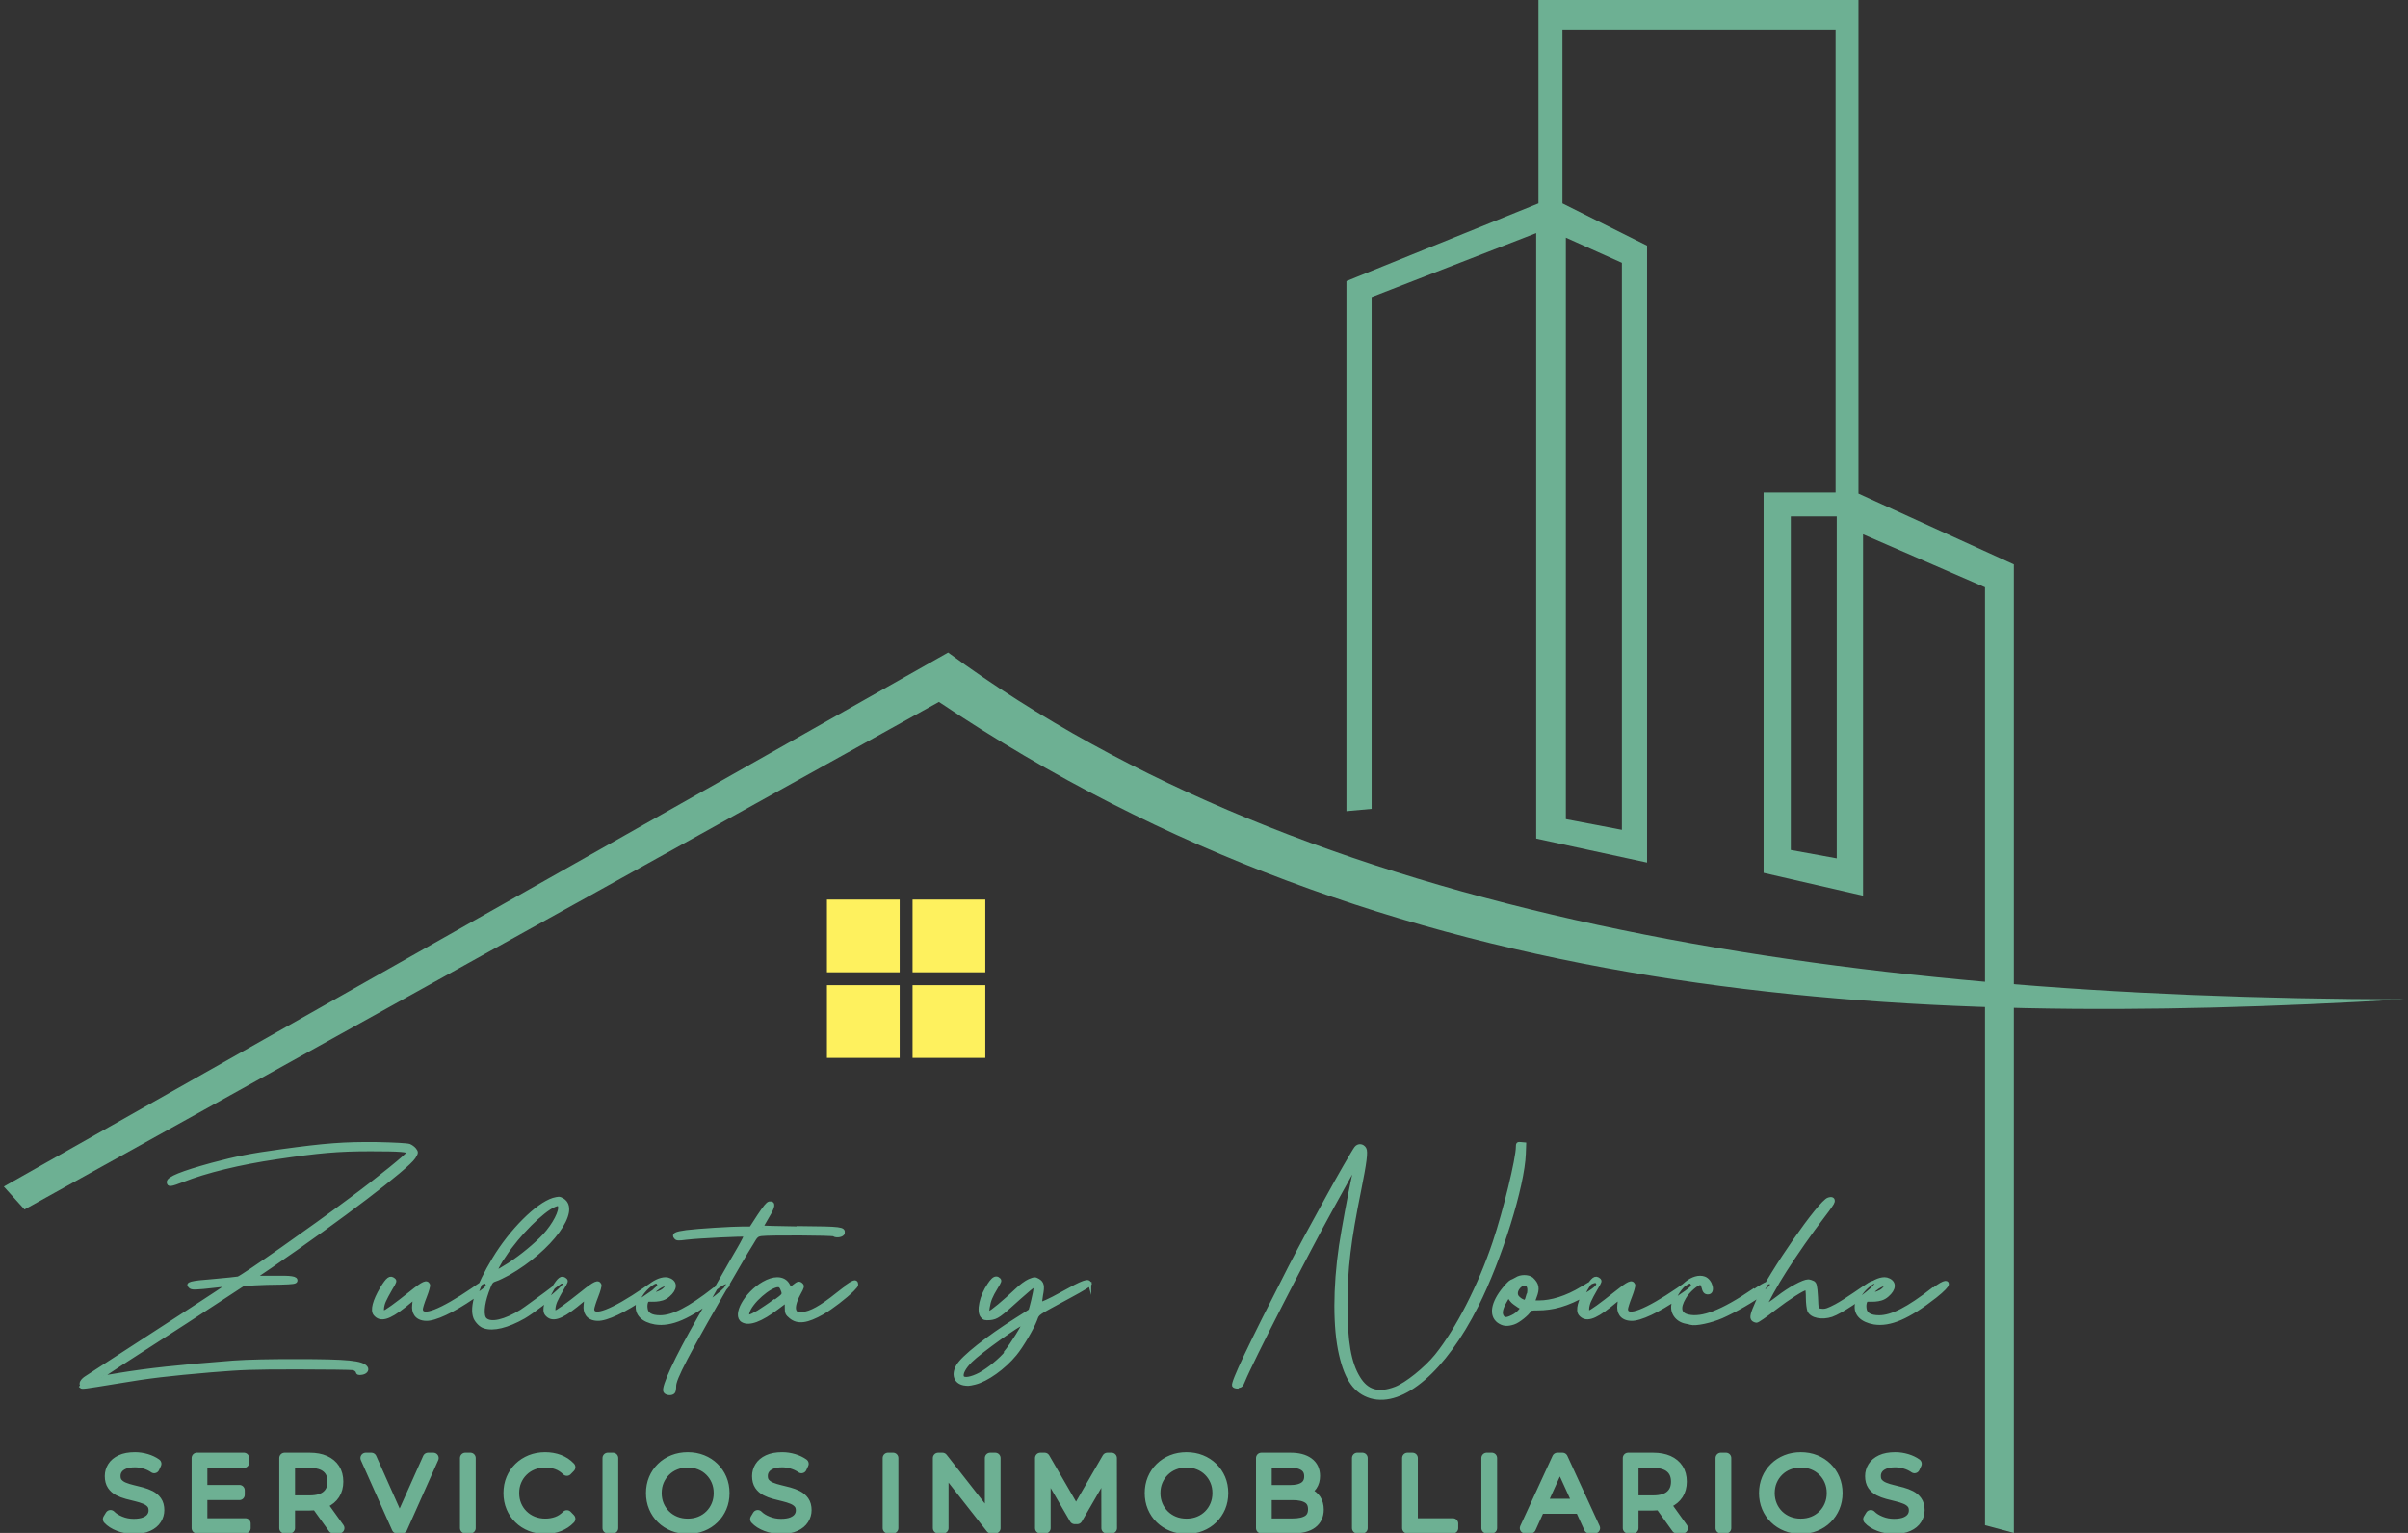
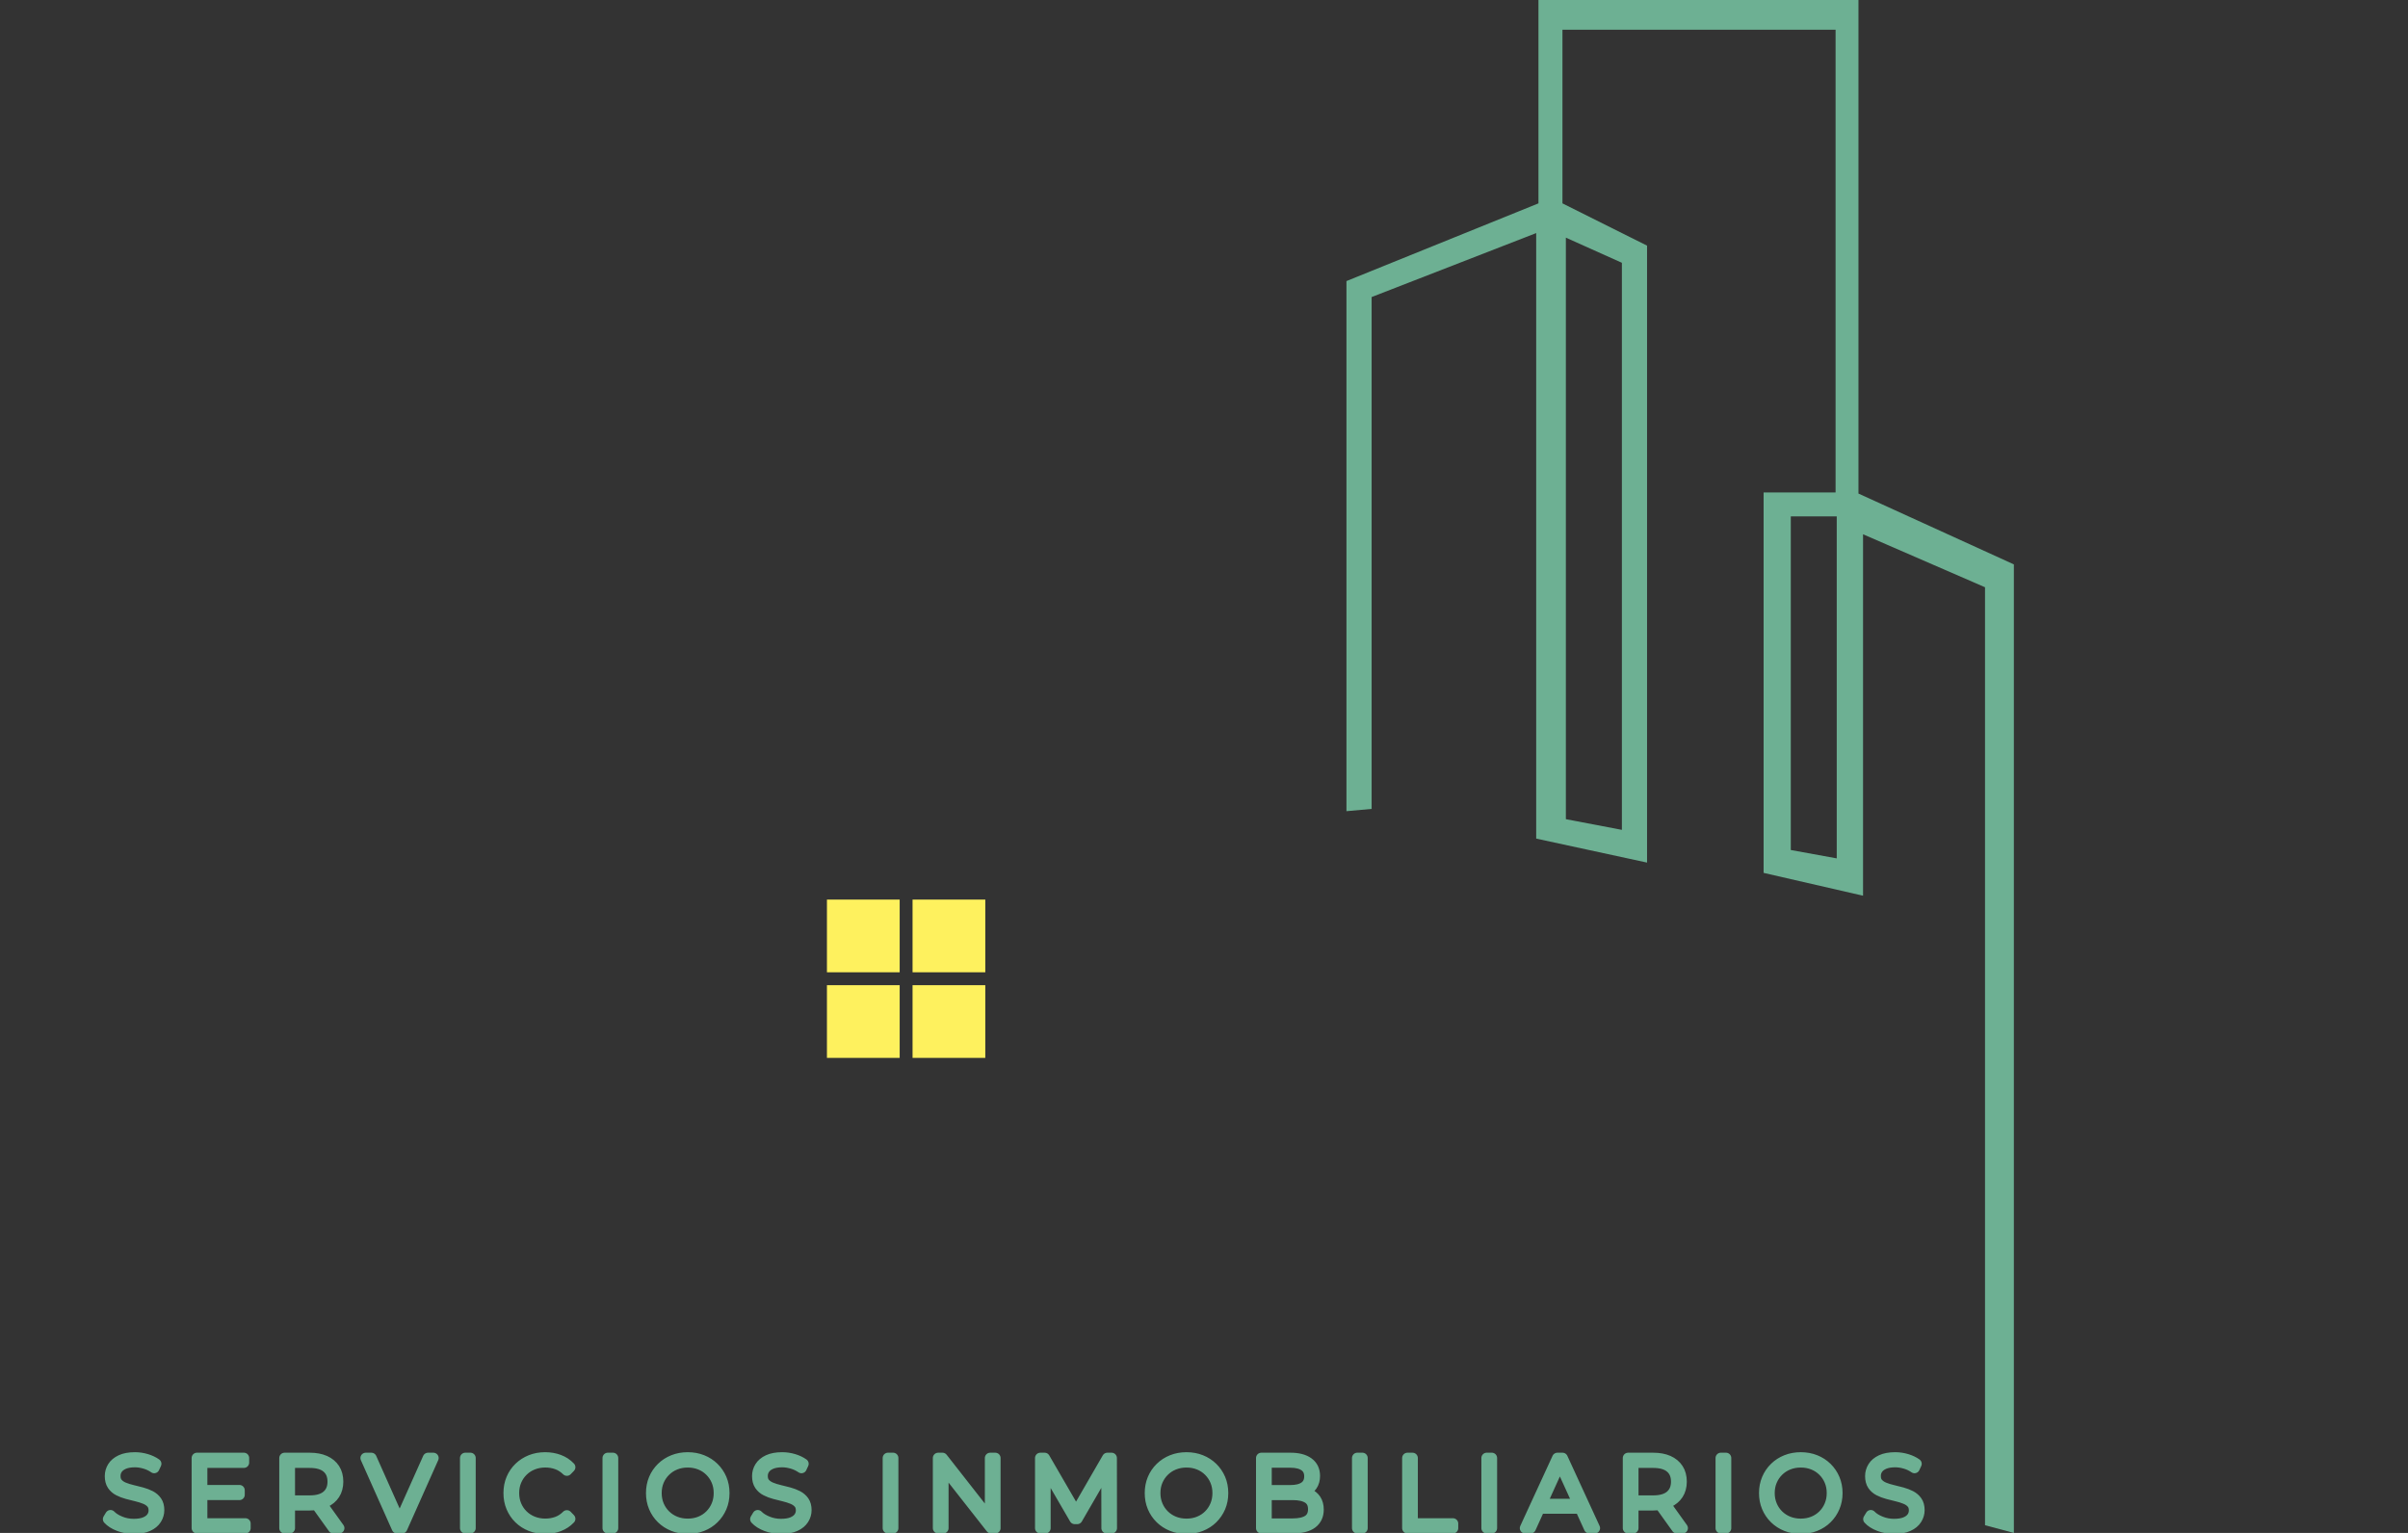
<svg xmlns="http://www.w3.org/2000/svg" version="1.1" id="Capa_1" x="0px" y="0px" width="170px" height="108.253px" viewBox="0 0 170 108.253" enable-background="new 0 0 170 108.253" xml:space="preserve">
  <rect x="0" y="0" width="170" height="108.253" fill="#333333" stroke="none" />
  <g>
    <path fill-rule="evenodd" clip-rule="evenodd" fill="#6DB093" d="M110.547,16.782v41.066l3.955,0.754V18.557L110.547,16.782    M126.426,36.468h3.244v24.148l-3.244-0.591V36.468z M95.057,57.283V19.848l13.555-5.487V0h22.592v34.854l10.971,5.002v68.397   l-2.037-0.547V41.47l-8.611-3.741v25.524l-7.02-1.613V34.773h5.082V2.098h-19.283v12.263l5.973,2.985v43.567l-7.826-1.694v-42.76   l-11.619,4.518v36.145L95.057,57.283z" />
-     <path fill-rule="evenodd" clip-rule="evenodd" fill="#6DB093" d="M133.715,107.948c-0.367,0-0.715-0.063-1.043-0.188   s-0.582-0.286-0.76-0.484l0.162-0.269c0.17,0.175,0.4,0.321,0.697,0.441c0.295,0.12,0.607,0.182,0.936,0.182   c0.332,0,0.602-0.044,0.813-0.131c0.209-0.089,0.363-0.204,0.467-0.352c0.1-0.146,0.15-0.308,0.15-0.488   c0-0.212-0.057-0.382-0.17-0.509c-0.111-0.127-0.262-0.229-0.445-0.304c-0.184-0.076-0.385-0.139-0.602-0.191   c-0.217-0.052-0.436-0.107-0.658-0.166c-0.221-0.059-0.424-0.136-0.607-0.23c-0.184-0.094-0.332-0.223-0.443-0.385   c-0.109-0.163-0.166-0.374-0.166-0.635c0-0.234,0.063-0.452,0.186-0.649c0.123-0.198,0.313-0.359,0.572-0.481   c0.26-0.123,0.592-0.184,0.998-0.184c0.273,0,0.543,0.04,0.811,0.12c0.266,0.08,0.494,0.188,0.682,0.324l-0.135,0.291   c-0.207-0.142-0.43-0.247-0.668-0.314c-0.238-0.069-0.469-0.104-0.689-0.104c-0.316,0-0.578,0.045-0.787,0.135   c-0.207,0.09-0.359,0.209-0.459,0.357s-0.148,0.314-0.148,0.498c0,0.213,0.055,0.383,0.166,0.51s0.258,0.229,0.441,0.305   c0.186,0.076,0.389,0.139,0.609,0.19c0.221,0.053,0.441,0.108,0.658,0.166c0.217,0.06,0.418,0.137,0.602,0.23   c0.184,0.095,0.332,0.222,0.445,0.382c0.113,0.161,0.17,0.368,0.17,0.623c0,0.23-0.063,0.447-0.191,0.646   c-0.127,0.201-0.32,0.361-0.584,0.481C134.461,107.888,134.125,107.948,133.715,107.948z M127.131,107.615   c0.316,0,0.609-0.054,0.877-0.162c0.27-0.108,0.502-0.262,0.701-0.46c0.199-0.197,0.354-0.43,0.463-0.693   c0.111-0.265,0.166-0.551,0.166-0.863c0-0.316-0.055-0.604-0.166-0.866c-0.109-0.262-0.264-0.492-0.463-0.689   c-0.199-0.198-0.432-0.353-0.701-0.46c-0.268-0.109-0.561-0.163-0.877-0.163c-0.314,0-0.607,0.054-0.877,0.163   c-0.27,0.107-0.504,0.262-0.705,0.46c-0.199,0.197-0.355,0.428-0.465,0.689c-0.111,0.262-0.168,0.55-0.168,0.866   c0,0.313,0.057,0.599,0.168,0.863c0.109,0.264,0.266,0.496,0.465,0.693c0.201,0.198,0.436,0.352,0.705,0.46   S126.816,107.615,127.131,107.615z M127.131,107.948c-0.367,0-0.709-0.063-1.021-0.188c-0.314-0.125-0.588-0.302-0.82-0.53   c-0.234-0.229-0.414-0.496-0.541-0.8c-0.129-0.304-0.191-0.635-0.191-0.994c0-0.358,0.063-0.689,0.191-0.994   c0.127-0.304,0.307-0.57,0.541-0.799c0.232-0.229,0.506-0.406,0.82-0.531c0.313-0.125,0.654-0.187,1.021-0.187   c0.369,0,0.709,0.062,1.023,0.187c0.313,0.125,0.586,0.301,0.816,0.527c0.23,0.226,0.412,0.492,0.541,0.796   s0.195,0.638,0.195,1.001c0,0.364-0.066,0.697-0.195,1.001c-0.129,0.305-0.311,0.57-0.541,0.796   c-0.23,0.228-0.504,0.402-0.816,0.527C127.84,107.885,127.5,107.948,127.131,107.948z M121.85,107.912h-0.361v-4.952h0.361V107.912   z M115.301,106.144l-0.162-0.17h1.576c0.533,0,0.939-0.118,1.215-0.354c0.275-0.235,0.414-0.565,0.414-0.989   c0-0.43-0.139-0.762-0.414-0.994c-0.275-0.234-0.682-0.351-1.215-0.351h-1.576l0.162-0.177V106.144z M118.379,107.912l-1.287-1.797   h0.41l1.287,1.797H118.379z M114.941,107.912v-4.951h1.773c0.416,0,0.771,0.065,1.07,0.197c0.297,0.133,0.525,0.322,0.686,0.57   c0.16,0.247,0.24,0.548,0.24,0.902c0,0.344-0.08,0.64-0.24,0.888c-0.16,0.247-0.389,0.438-0.686,0.573   c-0.299,0.134-0.654,0.201-1.07,0.201h-1.576l0.162-0.171v1.79H114.941z M108.504,106.519l0.121-0.304h2.965l0.119,0.304H108.504z    M107.67,107.912l2.279-4.951h0.361l2.277,4.951h-0.389l-2.152-4.726h0.156l-2.143,4.726H107.67z M105.318,107.912h-0.361v-4.952   h0.361V107.912z M99.363,107.912v-4.951h0.359v4.627h2.852v0.324H99.363z M96.182,107.912h-0.359v-4.952h0.359V107.912z    M89.408,107.601h1.846c0.477,0,0.84-0.081,1.09-0.244s0.375-0.423,0.375-0.782c0-0.353-0.125-0.611-0.375-0.773   c-0.25-0.163-0.613-0.244-1.09-0.244h-1.889v-0.313h1.732c0.43,0,0.762-0.082,0.998-0.246c0.236-0.165,0.354-0.413,0.354-0.743   c0-0.326-0.117-0.571-0.354-0.736s-0.568-0.248-0.998-0.248h-1.689V107.601z M89.047,107.912v-4.951h2.066   c0.533,0,0.949,0.107,1.252,0.325c0.301,0.217,0.453,0.53,0.453,0.94c0,0.269-0.064,0.496-0.191,0.68s-0.303,0.322-0.527,0.414   s-0.477,0.138-0.754,0.138l0.127-0.142c0.34,0,0.631,0.05,0.871,0.148c0.24,0.1,0.422,0.244,0.547,0.432   c0.125,0.189,0.189,0.425,0.189,0.708c0,0.415-0.152,0.737-0.453,0.965c-0.303,0.229-0.76,0.343-1.373,0.343H89.047z    M83.764,107.615c0.316,0,0.608-0.054,0.877-0.162c0.27-0.108,0.503-0.262,0.701-0.46c0.199-0.197,0.353-0.43,0.462-0.693   c0.111-0.265,0.166-0.551,0.166-0.863c0-0.316-0.055-0.604-0.166-0.866c-0.109-0.262-0.264-0.492-0.462-0.689   c-0.198-0.198-0.432-0.353-0.701-0.46c-0.269-0.109-0.561-0.163-0.877-0.163c-0.315,0-0.608,0.054-0.877,0.163   c-0.269,0.107-0.504,0.262-0.705,0.46c-0.199,0.197-0.355,0.428-0.466,0.689s-0.167,0.55-0.167,0.866   c0,0.313,0.057,0.599,0.167,0.863c0.11,0.264,0.267,0.496,0.466,0.693c0.201,0.198,0.437,0.352,0.705,0.46   S83.449,107.615,83.764,107.615z M83.764,107.948c-0.367,0-0.709-0.063-1.022-0.188s-0.587-0.302-0.82-0.53s-0.414-0.496-0.541-0.8   c-0.128-0.304-0.19-0.635-0.19-0.994c0-0.358,0.063-0.689,0.19-0.994c0.127-0.304,0.308-0.57,0.541-0.799   c0.233-0.229,0.507-0.406,0.82-0.531s0.655-0.187,1.022-0.187c0.368,0,0.709,0.062,1.022,0.187s0.586,0.301,0.817,0.527   c0.23,0.226,0.412,0.492,0.543,0.796c0.129,0.304,0.193,0.638,0.193,1.001c0,0.364-0.064,0.697-0.193,1.001   c-0.131,0.305-0.313,0.57-0.543,0.796c-0.231,0.228-0.503,0.402-0.817,0.527S84.132,107.948,83.764,107.948z M73.445,107.912   v-4.951h0.304l2.3,3.969h-0.163l2.293-3.969h0.297l0.008,4.951h-0.354l-0.007-4.406h0.099l-2.172,3.75h-0.177l-2.179-3.75h0.105   v4.406H73.445z M66.232,107.912v-4.951h0.304l3.53,4.507h-0.162v-4.507h0.36v4.951h-0.298l-3.537-4.506h0.163v4.506H66.232z    M63.05,107.912h-0.36v-4.952h0.36V107.912z M55.137,107.948c-0.367,0-0.716-0.063-1.044-0.188   c-0.327-0.125-0.581-0.286-0.76-0.484l0.162-0.269c0.17,0.175,0.402,0.321,0.697,0.441s0.607,0.182,0.938,0.182   s0.601-0.044,0.811-0.131c0.21-0.089,0.364-0.204,0.467-0.352c0.101-0.146,0.152-0.308,0.152-0.488   c0-0.212-0.057-0.382-0.171-0.509c-0.112-0.127-0.262-0.229-0.445-0.304c-0.184-0.076-0.384-0.139-0.602-0.191   c-0.217-0.052-0.436-0.107-0.657-0.166c-0.223-0.059-0.425-0.136-0.608-0.23c-0.185-0.094-0.332-0.223-0.442-0.385   c-0.11-0.163-0.167-0.374-0.167-0.635c0-0.234,0.062-0.452,0.185-0.649c0.123-0.198,0.313-0.359,0.572-0.481   c0.261-0.123,0.593-0.184,0.998-0.184c0.273,0,0.544,0.04,0.811,0.12c0.266,0.08,0.494,0.188,0.683,0.324l-0.135,0.291   c-0.207-0.142-0.43-0.247-0.669-0.314c-0.238-0.069-0.468-0.104-0.689-0.104c-0.315,0-0.577,0.045-0.784,0.135   c-0.208,0.09-0.361,0.209-0.46,0.357c-0.1,0.148-0.149,0.314-0.149,0.498c0,0.213,0.056,0.383,0.166,0.51   c0.111,0.127,0.259,0.229,0.443,0.305c0.183,0.076,0.386,0.139,0.607,0.19c0.222,0.053,0.441,0.108,0.658,0.166   c0.217,0.06,0.417,0.137,0.601,0.23c0.185,0.095,0.333,0.222,0.446,0.382c0.113,0.161,0.17,0.368,0.17,0.623   c0,0.23-0.063,0.447-0.19,0.646c-0.128,0.201-0.322,0.361-0.584,0.481C55.883,107.888,55.547,107.948,55.137,107.948z    M48.553,107.615c0.316,0,0.608-0.054,0.877-0.162c0.27-0.108,0.503-0.262,0.701-0.46c0.198-0.197,0.353-0.43,0.463-0.693   c0.111-0.265,0.166-0.551,0.166-0.863c0-0.316-0.055-0.604-0.166-0.866c-0.11-0.262-0.265-0.492-0.463-0.689   c-0.198-0.198-0.432-0.353-0.701-0.46c-0.269-0.109-0.561-0.163-0.877-0.163c-0.315,0-0.608,0.054-0.877,0.163   c-0.269,0.107-0.504,0.262-0.704,0.46c-0.2,0.197-0.355,0.428-0.467,0.689c-0.11,0.262-0.166,0.55-0.166,0.866   c0,0.313,0.056,0.599,0.166,0.863c0.111,0.264,0.267,0.496,0.467,0.693c0.2,0.198,0.436,0.352,0.704,0.46   S48.238,107.615,48.553,107.615z M48.553,107.948c-0.367,0-0.709-0.063-1.021-0.188c-0.314-0.125-0.588-0.302-0.821-0.53   s-0.414-0.496-0.541-0.8c-0.128-0.304-0.19-0.635-0.19-0.994c0-0.358,0.063-0.689,0.19-0.994c0.127-0.304,0.308-0.57,0.541-0.799   c0.233-0.229,0.507-0.406,0.821-0.531c0.313-0.125,0.654-0.187,1.021-0.187c0.368,0,0.709,0.062,1.022,0.187   s0.586,0.301,0.816,0.527c0.231,0.226,0.412,0.492,0.543,0.796c0.129,0.304,0.193,0.638,0.193,1.001   c0,0.364-0.064,0.697-0.193,1.001c-0.131,0.305-0.312,0.57-0.543,0.796c-0.23,0.228-0.503,0.402-0.816,0.527   S48.921,107.948,48.553,107.948z M43.272,107.912h-0.361v-4.952h0.361V107.912z M38.485,107.948c-0.368,0-0.709-0.063-1.022-0.188   s-0.586-0.3-0.816-0.527c-0.232-0.226-0.411-0.491-0.538-0.796c-0.128-0.304-0.191-0.637-0.191-1.001   c0-0.363,0.063-0.697,0.191-1.001c0.127-0.304,0.308-0.57,0.541-0.796c0.233-0.227,0.506-0.402,0.816-0.527   c0.313-0.125,0.651-0.187,1.02-0.187c0.349,0,0.676,0.056,0.979,0.169c0.305,0.114,0.565,0.286,0.782,0.517l-0.227,0.233   c-0.213-0.207-0.447-0.357-0.704-0.449c-0.258-0.092-0.529-0.138-0.817-0.138c-0.316,0-0.609,0.054-0.881,0.163   c-0.271,0.107-0.507,0.262-0.707,0.46c-0.201,0.197-0.356,0.429-0.467,0.692c-0.111,0.265-0.166,0.553-0.166,0.863   c0,0.313,0.055,0.599,0.166,0.863c0.11,0.264,0.266,0.496,0.467,0.693c0.2,0.198,0.436,0.352,0.707,0.46s0.564,0.162,0.881,0.162   c0.288,0,0.56-0.046,0.817-0.138c0.257-0.091,0.491-0.244,0.704-0.456l0.227,0.234c-0.217,0.23-0.478,0.403-0.782,0.52   C39.161,107.89,38.833,107.948,38.485,107.948z M33.209,107.912h-0.36v-4.952h0.36V107.912z M28.027,107.912l-2.207-4.951h0.396   l2.108,4.732h-0.219l2.114-4.732h0.375l-2.207,4.951H28.027z M20.453,106.144l-0.163-0.17h1.578c0.533,0,0.938-0.118,1.213-0.354   c0.276-0.235,0.414-0.565,0.414-0.989c0-0.43-0.138-0.762-0.414-0.994c-0.275-0.234-0.68-0.351-1.213-0.351H20.29l0.163-0.177   V106.144z M23.531,107.912l-1.288-1.797h0.41l1.288,1.797H23.531z M20.091,107.912v-4.951h1.776c0.415,0,0.771,0.065,1.068,0.197   c0.298,0.133,0.525,0.322,0.687,0.57c0.16,0.247,0.24,0.548,0.24,0.902c0,0.344-0.08,0.64-0.24,0.888   c-0.161,0.247-0.389,0.438-0.687,0.573c-0.298,0.134-0.653,0.201-1.068,0.201H20.29l0.163-0.171v1.79H20.091z M14.264,107.587   h3.058v0.324h-3.418v-4.951h3.312v0.325h-2.951V107.587z M14.222,105.238h2.682v0.319h-2.682V105.238z M9.443,107.948   c-0.368,0-0.716-0.063-1.043-0.188c-0.328-0.125-0.582-0.286-0.762-0.484l0.163-0.269c0.17,0.175,0.402,0.321,0.696,0.441   c0.295,0.12,0.608,0.182,0.938,0.182c0.329,0,0.6-0.044,0.81-0.131c0.21-0.089,0.366-0.204,0.467-0.352   c0.102-0.146,0.152-0.308,0.152-0.488c0-0.212-0.057-0.382-0.17-0.509s-0.262-0.229-0.445-0.304   c-0.184-0.076-0.385-0.139-0.602-0.191c-0.218-0.052-0.437-0.107-0.658-0.166c-0.221-0.059-0.424-0.136-0.608-0.23   c-0.184-0.094-0.331-0.223-0.441-0.385c-0.111-0.163-0.167-0.374-0.167-0.635c0-0.234,0.062-0.452,0.184-0.649   c0.123-0.198,0.314-0.359,0.574-0.481c0.259-0.123,0.591-0.184,0.997-0.184c0.273,0,0.544,0.04,0.81,0.12   c0.268,0.08,0.494,0.188,0.684,0.324l-0.136,0.291c-0.207-0.142-0.43-0.247-0.668-0.314c-0.237-0.069-0.468-0.104-0.689-0.104   c-0.316,0-0.578,0.045-0.785,0.135c-0.208,0.09-0.361,0.209-0.46,0.357c-0.1,0.148-0.149,0.314-0.149,0.498   c0,0.213,0.057,0.383,0.167,0.51s0.258,0.229,0.442,0.305c0.184,0.076,0.386,0.139,0.607,0.19c0.223,0.053,0.441,0.108,0.658,0.166   c0.217,0.06,0.418,0.137,0.603,0.23c0.184,0.095,0.332,0.222,0.444,0.382c0.113,0.161,0.17,0.368,0.17,0.623   c0,0.23-0.063,0.447-0.19,0.646c-0.127,0.201-0.322,0.361-0.584,0.481C10.19,107.888,9.853,107.948,9.443,107.948z" />
    <path fill="none" stroke="#6DB093" stroke-width="0.75" stroke-linejoin="round" stroke-miterlimit="22.926" d="M133.715,107.948   c-0.367,0-0.715-0.063-1.043-0.188s-0.582-0.286-0.76-0.484l0.162-0.269c0.17,0.175,0.4,0.321,0.697,0.441   c0.295,0.12,0.607,0.182,0.936,0.182c0.332,0,0.602-0.044,0.813-0.131c0.209-0.089,0.363-0.204,0.467-0.352   c0.1-0.146,0.15-0.308,0.15-0.488c0-0.212-0.057-0.382-0.17-0.509c-0.111-0.127-0.262-0.229-0.445-0.304   c-0.184-0.076-0.385-0.139-0.602-0.191c-0.217-0.052-0.436-0.107-0.658-0.166c-0.221-0.059-0.424-0.136-0.607-0.23   c-0.184-0.094-0.332-0.223-0.443-0.385c-0.109-0.163-0.166-0.374-0.166-0.635c0-0.234,0.063-0.452,0.186-0.649   c0.123-0.198,0.313-0.359,0.572-0.481c0.26-0.123,0.592-0.184,0.998-0.184c0.273,0,0.543,0.04,0.811,0.12   c0.266,0.08,0.494,0.188,0.682,0.324l-0.135,0.291c-0.207-0.142-0.43-0.247-0.668-0.314c-0.238-0.069-0.469-0.104-0.689-0.104   c-0.316,0-0.578,0.045-0.787,0.135c-0.207,0.09-0.359,0.209-0.459,0.357s-0.148,0.314-0.148,0.498c0,0.213,0.055,0.383,0.166,0.51   s0.258,0.229,0.441,0.305c0.186,0.076,0.389,0.139,0.609,0.19c0.221,0.053,0.441,0.108,0.658,0.166   c0.217,0.06,0.418,0.137,0.602,0.23c0.184,0.095,0.332,0.222,0.445,0.382c0.113,0.161,0.17,0.368,0.17,0.623   c0,0.23-0.063,0.447-0.191,0.646c-0.127,0.201-0.32,0.361-0.584,0.481C134.461,107.888,134.125,107.948,133.715,107.948z    M127.131,107.615c0.316,0,0.609-0.054,0.877-0.162c0.27-0.108,0.502-0.262,0.701-0.46c0.199-0.197,0.354-0.43,0.463-0.693   c0.111-0.265,0.166-0.551,0.166-0.863c0-0.316-0.055-0.604-0.166-0.866c-0.109-0.262-0.264-0.492-0.463-0.689   c-0.199-0.198-0.432-0.353-0.701-0.46c-0.268-0.109-0.561-0.163-0.877-0.163c-0.314,0-0.607,0.054-0.877,0.163   c-0.27,0.107-0.504,0.262-0.705,0.46c-0.199,0.197-0.355,0.428-0.465,0.689c-0.111,0.262-0.168,0.55-0.168,0.866   c0,0.313,0.057,0.599,0.168,0.863c0.109,0.264,0.266,0.496,0.465,0.693c0.201,0.198,0.436,0.352,0.705,0.46   S126.816,107.615,127.131,107.615z M127.131,107.948c-0.367,0-0.709-0.063-1.021-0.188c-0.314-0.125-0.588-0.302-0.82-0.53   c-0.234-0.229-0.414-0.496-0.541-0.8c-0.129-0.304-0.191-0.635-0.191-0.994c0-0.358,0.063-0.689,0.191-0.994   c0.127-0.304,0.307-0.57,0.541-0.799c0.232-0.229,0.506-0.406,0.82-0.531c0.313-0.125,0.654-0.187,1.021-0.187   c0.369,0,0.709,0.062,1.023,0.187c0.313,0.125,0.586,0.301,0.816,0.527c0.23,0.226,0.412,0.492,0.541,0.796   s0.195,0.638,0.195,1.001c0,0.364-0.066,0.697-0.195,1.001c-0.129,0.305-0.311,0.57-0.541,0.796   c-0.23,0.228-0.504,0.402-0.816,0.527C127.84,107.885,127.5,107.948,127.131,107.948z M121.85,107.912h-0.361v-4.952h0.361V107.912   z M115.301,106.144l-0.162-0.17h1.576c0.533,0,0.939-0.118,1.215-0.354c0.275-0.235,0.414-0.565,0.414-0.989   c0-0.43-0.139-0.762-0.414-0.994c-0.275-0.234-0.682-0.351-1.215-0.351h-1.576l0.162-0.177V106.144z M118.379,107.912l-1.287-1.797   h0.41l1.287,1.797H118.379z M114.941,107.912v-4.951h1.773c0.416,0,0.771,0.065,1.07,0.197c0.297,0.133,0.525,0.322,0.686,0.57   c0.16,0.247,0.24,0.548,0.24,0.902c0,0.344-0.08,0.64-0.24,0.888c-0.16,0.247-0.389,0.438-0.686,0.573   c-0.299,0.134-0.654,0.201-1.07,0.201h-1.576l0.162-0.171v1.79H114.941z M108.504,106.519l0.121-0.304h2.965l0.119,0.304H108.504z    M107.67,107.912l2.279-4.951h0.361l2.277,4.951h-0.389l-2.152-4.726h0.156l-2.143,4.726H107.67z M105.318,107.912h-0.361v-4.952   h0.361V107.912z M99.363,107.912v-4.951h0.359v4.627h2.852v0.324H99.363z M96.182,107.912h-0.359v-4.952h0.359V107.912z    M89.408,107.601h1.846c0.477,0,0.84-0.081,1.09-0.244s0.375-0.423,0.375-0.782c0-0.353-0.125-0.611-0.375-0.773   c-0.25-0.163-0.613-0.244-1.09-0.244h-1.889v-0.313h1.732c0.43,0,0.762-0.082,0.998-0.246c0.236-0.165,0.354-0.413,0.354-0.743   c0-0.326-0.117-0.571-0.354-0.736s-0.568-0.248-0.998-0.248h-1.689V107.601z M89.047,107.912v-4.951h2.066   c0.533,0,0.949,0.107,1.252,0.325c0.301,0.217,0.453,0.53,0.453,0.94c0,0.269-0.064,0.496-0.191,0.68s-0.303,0.322-0.527,0.414   s-0.477,0.138-0.754,0.138l0.127-0.142c0.34,0,0.631,0.05,0.871,0.148c0.24,0.1,0.422,0.244,0.547,0.432   c0.125,0.189,0.189,0.425,0.189,0.708c0,0.415-0.152,0.737-0.453,0.965c-0.303,0.229-0.76,0.343-1.373,0.343H89.047z    M83.764,107.615c0.316,0,0.608-0.054,0.877-0.162c0.27-0.108,0.503-0.262,0.701-0.46c0.199-0.197,0.353-0.43,0.462-0.693   c0.111-0.265,0.166-0.551,0.166-0.863c0-0.316-0.055-0.604-0.166-0.866c-0.109-0.262-0.264-0.492-0.462-0.689   c-0.198-0.198-0.432-0.353-0.701-0.46c-0.269-0.109-0.561-0.163-0.877-0.163c-0.315,0-0.608,0.054-0.877,0.163   c-0.269,0.107-0.504,0.262-0.705,0.46c-0.199,0.197-0.355,0.428-0.466,0.689s-0.167,0.55-0.167,0.866   c0,0.313,0.057,0.599,0.167,0.863c0.11,0.264,0.267,0.496,0.466,0.693c0.201,0.198,0.437,0.352,0.705,0.46   S83.449,107.615,83.764,107.615z M83.764,107.948c-0.367,0-0.709-0.063-1.022-0.188s-0.587-0.302-0.82-0.53s-0.414-0.496-0.541-0.8   c-0.128-0.304-0.19-0.635-0.19-0.994c0-0.358,0.063-0.689,0.19-0.994c0.127-0.304,0.308-0.57,0.541-0.799   c0.233-0.229,0.507-0.406,0.82-0.531s0.655-0.187,1.022-0.187c0.368,0,0.709,0.062,1.022,0.187s0.586,0.301,0.817,0.527   c0.23,0.226,0.412,0.492,0.543,0.796c0.129,0.304,0.193,0.638,0.193,1.001c0,0.364-0.064,0.697-0.193,1.001   c-0.131,0.305-0.313,0.57-0.543,0.796c-0.231,0.228-0.503,0.402-0.817,0.527S84.132,107.948,83.764,107.948z M73.445,107.912   v-4.951h0.304l2.3,3.969h-0.163l2.293-3.969h0.297l0.008,4.951h-0.354l-0.007-4.406h0.099l-2.172,3.75h-0.177l-2.179-3.75h0.105   v4.406H73.445z M66.232,107.912v-4.951h0.304l3.53,4.507h-0.162v-4.507h0.36v4.951h-0.298l-3.537-4.506h0.163v4.506H66.232z    M63.05,107.912h-0.36v-4.952h0.36V107.912z M55.137,107.948c-0.367,0-0.716-0.063-1.044-0.188   c-0.327-0.125-0.581-0.286-0.76-0.484l0.162-0.269c0.17,0.175,0.402,0.321,0.697,0.441s0.607,0.182,0.938,0.182   s0.601-0.044,0.811-0.131c0.21-0.089,0.364-0.204,0.467-0.352c0.101-0.146,0.152-0.308,0.152-0.488   c0-0.212-0.057-0.382-0.171-0.509c-0.112-0.127-0.262-0.229-0.445-0.304c-0.184-0.076-0.384-0.139-0.602-0.191   c-0.217-0.052-0.436-0.107-0.657-0.166c-0.223-0.059-0.425-0.136-0.608-0.23c-0.185-0.094-0.332-0.223-0.442-0.385   c-0.11-0.163-0.167-0.374-0.167-0.635c0-0.234,0.062-0.452,0.185-0.649c0.123-0.198,0.313-0.359,0.572-0.481   c0.261-0.123,0.593-0.184,0.998-0.184c0.273,0,0.544,0.04,0.811,0.12c0.266,0.08,0.494,0.188,0.683,0.324l-0.135,0.291   c-0.207-0.142-0.43-0.247-0.669-0.314c-0.238-0.069-0.468-0.104-0.689-0.104c-0.315,0-0.577,0.045-0.784,0.135   c-0.208,0.09-0.361,0.209-0.46,0.357c-0.1,0.148-0.149,0.314-0.149,0.498c0,0.213,0.056,0.383,0.166,0.51   c0.111,0.127,0.259,0.229,0.443,0.305c0.183,0.076,0.386,0.139,0.607,0.19c0.222,0.053,0.441,0.108,0.658,0.166   c0.217,0.06,0.417,0.137,0.601,0.23c0.185,0.095,0.333,0.222,0.446,0.382c0.113,0.161,0.17,0.368,0.17,0.623   c0,0.23-0.063,0.447-0.19,0.646c-0.128,0.201-0.322,0.361-0.584,0.481C55.883,107.888,55.547,107.948,55.137,107.948z    M48.553,107.615c0.316,0,0.608-0.054,0.877-0.162c0.27-0.108,0.503-0.262,0.701-0.46c0.198-0.197,0.353-0.43,0.463-0.693   c0.111-0.265,0.166-0.551,0.166-0.863c0-0.316-0.055-0.604-0.166-0.866c-0.11-0.262-0.265-0.492-0.463-0.689   c-0.198-0.198-0.432-0.353-0.701-0.46c-0.269-0.109-0.561-0.163-0.877-0.163c-0.315,0-0.608,0.054-0.877,0.163   c-0.269,0.107-0.504,0.262-0.704,0.46c-0.2,0.197-0.355,0.428-0.467,0.689c-0.11,0.262-0.166,0.55-0.166,0.866   c0,0.313,0.056,0.599,0.166,0.863c0.111,0.264,0.267,0.496,0.467,0.693c0.2,0.198,0.436,0.352,0.704,0.46   S48.238,107.615,48.553,107.615z M48.553,107.948c-0.367,0-0.709-0.063-1.021-0.188c-0.314-0.125-0.588-0.302-0.821-0.53   s-0.414-0.496-0.541-0.8c-0.128-0.304-0.19-0.635-0.19-0.994c0-0.358,0.063-0.689,0.19-0.994c0.127-0.304,0.308-0.57,0.541-0.799   c0.233-0.229,0.507-0.406,0.821-0.531c0.313-0.125,0.654-0.187,1.021-0.187c0.368,0,0.709,0.062,1.022,0.187   s0.586,0.301,0.816,0.527c0.231,0.226,0.412,0.492,0.543,0.796c0.129,0.304,0.193,0.638,0.193,1.001   c0,0.364-0.064,0.697-0.193,1.001c-0.131,0.305-0.312,0.57-0.543,0.796c-0.23,0.228-0.503,0.402-0.816,0.527   S48.921,107.948,48.553,107.948z M43.272,107.912h-0.361v-4.952h0.361V107.912z M38.485,107.948c-0.368,0-0.709-0.063-1.022-0.188   s-0.586-0.3-0.816-0.527c-0.232-0.226-0.411-0.491-0.538-0.796c-0.128-0.304-0.191-0.637-0.191-1.001   c0-0.363,0.063-0.697,0.191-1.001c0.127-0.304,0.308-0.57,0.541-0.796c0.233-0.227,0.506-0.402,0.816-0.527   c0.313-0.125,0.651-0.187,1.02-0.187c0.349,0,0.676,0.056,0.979,0.169c0.305,0.114,0.565,0.286,0.782,0.517l-0.227,0.233   c-0.213-0.207-0.447-0.357-0.704-0.449c-0.258-0.092-0.529-0.138-0.817-0.138c-0.316,0-0.609,0.054-0.881,0.163   c-0.271,0.107-0.507,0.262-0.707,0.46c-0.201,0.197-0.356,0.429-0.467,0.692c-0.111,0.265-0.166,0.553-0.166,0.863   c0,0.313,0.055,0.599,0.166,0.863c0.11,0.264,0.266,0.496,0.467,0.693c0.2,0.198,0.436,0.352,0.707,0.46s0.564,0.162,0.881,0.162   c0.288,0,0.56-0.046,0.817-0.138c0.257-0.091,0.491-0.244,0.704-0.456l0.227,0.234c-0.217,0.23-0.478,0.403-0.782,0.52   C39.161,107.89,38.833,107.948,38.485,107.948z M33.209,107.912h-0.36v-4.952h0.36V107.912z M28.027,107.912l-2.207-4.951h0.396   l2.108,4.732h-0.219l2.114-4.732h0.375l-2.207,4.951H28.027z M20.453,106.144l-0.163-0.17h1.578c0.533,0,0.938-0.118,1.213-0.354   c0.276-0.235,0.414-0.565,0.414-0.989c0-0.43-0.138-0.762-0.414-0.994c-0.275-0.234-0.68-0.351-1.213-0.351H20.29l0.163-0.177   V106.144z M23.531,107.912l-1.288-1.797h0.41l1.288,1.797H23.531z M20.091,107.912v-4.951h1.776c0.415,0,0.771,0.065,1.068,0.197   c0.298,0.133,0.525,0.322,0.687,0.57c0.16,0.247,0.24,0.548,0.24,0.902c0,0.344-0.08,0.64-0.24,0.888   c-0.161,0.247-0.389,0.438-0.687,0.573c-0.298,0.134-0.653,0.201-1.068,0.201H20.29l0.163-0.171v1.79H20.091z M14.264,107.587   h3.058v0.324h-3.418v-4.951h3.312v0.325h-2.951V107.587z M14.222,105.238h2.682v0.319h-2.682V105.238z M9.443,107.948   c-0.368,0-0.716-0.063-1.043-0.188c-0.328-0.125-0.582-0.286-0.762-0.484l0.163-0.269c0.17,0.175,0.402,0.321,0.696,0.441   c0.295,0.12,0.608,0.182,0.938,0.182c0.329,0,0.6-0.044,0.81-0.131c0.21-0.089,0.366-0.204,0.467-0.352   c0.102-0.146,0.152-0.308,0.152-0.488c0-0.212-0.057-0.382-0.17-0.509s-0.262-0.229-0.445-0.304   c-0.184-0.076-0.385-0.139-0.602-0.191c-0.218-0.052-0.437-0.107-0.658-0.166c-0.221-0.059-0.424-0.136-0.608-0.23   c-0.184-0.094-0.331-0.223-0.441-0.385c-0.111-0.163-0.167-0.374-0.167-0.635c0-0.234,0.062-0.452,0.184-0.649   c0.123-0.198,0.314-0.359,0.574-0.481c0.259-0.123,0.591-0.184,0.997-0.184c0.273,0,0.544,0.04,0.81,0.12   c0.268,0.08,0.494,0.188,0.684,0.324l-0.136,0.291c-0.207-0.142-0.43-0.247-0.668-0.314c-0.237-0.069-0.468-0.104-0.689-0.104   c-0.316,0-0.578,0.045-0.785,0.135c-0.208,0.09-0.361,0.209-0.46,0.357c-0.1,0.148-0.149,0.314-0.149,0.498   c0,0.213,0.057,0.383,0.167,0.51s0.258,0.229,0.442,0.305c0.184,0.076,0.386,0.139,0.607,0.19c0.223,0.053,0.441,0.108,0.658,0.166   c0.217,0.06,0.418,0.137,0.603,0.23c0.184,0.095,0.332,0.222,0.444,0.382c0.113,0.161,0.17,0.368,0.17,0.623   c0,0.23-0.063,0.447-0.19,0.646c-0.127,0.201-0.322,0.361-0.584,0.481C10.19,107.888,9.853,107.948,9.443,107.948z" />
-     <path fill-rule="evenodd" clip-rule="evenodd" fill="#6DB093" d="M1.73,85.411c21.519-11.948,43.037-23.897,64.556-35.847   C98.24,71.055,133.934,72.656,169.73,70.57c-40.189-0.076-77.318-5.758-102.795-24.492L0.27,83.79L1.73,85.411" />
-     <path fill-rule="evenodd" clip-rule="evenodd" fill="#6DB093" d="M132.355,91.07c0.256-0.205,0.563-0.357,0.691-0.357   c0.025,0,0.051,0,0.051,0c0.102,0.076-0.102,0.357-0.357,0.485c-0.334,0.154-0.334,0.154-0.486,0.077   c-0.078-0.052-0.053-0.128,0.127-0.282L132.355,91.07z M136.449,91.044c-1.74,1.356-2.891,1.944-3.787,1.944   c-0.639,0-0.971-0.204-0.998-0.613c-0.025-0.153,0-0.358,0.051-0.46c0.078-0.154,0.129-0.077,0.641-0.104   c0.307-0.026,0.613-0.077,0.896-0.333c0.51-0.435,0.537-0.895,0.102-1.1c-0.102-0.052-0.205-0.076-0.307-0.076   c-0.793,0-1.895,0.972-1.996,1.867c-0.078,0.64,0.385,1.101,1.254,1.254c1.125,0.179,2.432-0.384,4.324-1.868   c0.588-0.46,0.844-0.768,0.844-0.844c0.027-0.154-0.076-0.358-0.998,0.357L136.449,91.044z M132.432,90.635   c-0.076-0.154-0.23-0.103-0.484,0.051c-0.232,0.128-1.689,1.177-2.33,1.51c-0.537,0.282-0.742,0.358-0.998,0.333   s-0.332-0.025-0.357-0.41l-0.025-0.536c-0.051-0.794-0.078-0.922-0.23-1.024c-0.102-0.051-0.256-0.103-0.357-0.103   c-0.334,0-1.332,0.537-2.15,1.178c-0.436,0.333-0.82,0.589-0.844,0.563c-0.051-0.051,0.766-1.535,1.381-2.481   c0.768-1.203,1.766-2.637,2.686-3.839c0.436-0.563,0.691-0.946,0.691-0.997c0.051-0.231-0.102-0.282-0.332-0.205   c-0.613,0.179-4.094,5.193-5.016,7.216c-0.408,0.921-0.459,1.151-0.307,1.305c0.051,0.051,0.18,0.103,0.256,0.103   s0.641-0.385,1.254-0.87c0.998-0.768,2.047-1.434,2.252-1.434c0.051,0,0.076,0.308,0.076,0.666s0.053,0.768,0.104,0.896   c0.178,0.41,0.92,0.563,1.611,0.333c0.664-0.23,2.176-1.254,2.84-1.868c0.205-0.205,0.334-0.358,0.307-0.409L132.432,90.635z    M123.783,91.121c-2.252,1.536-3.633,2.022-4.58,1.817c-0.615-0.128-0.717-0.563-0.281-1.305c0.256-0.461,0.947-1.049,1.15-0.998   c0.053,0.025,0.129,0.128,0.154,0.256c0.076,0.307,0.154,0.409,0.357,0.409c0.436,0,0.23-0.87-0.256-1.049   c-0.766-0.281-1.893,0.613-2.199,1.766c-0.18,0.64,0.23,1.228,0.895,1.355c0.129,0.025,0.281,0.052,0.334,0.077   c0.357,0.103,1.432-0.128,2.199-0.461c0.973-0.435,2.176-1.126,2.969-1.714c0.332-0.256,0.537-0.461,0.537-0.538   c0-0.307-0.357-0.179-1.254,0.436L123.783,91.121z M119.484,90.635c-0.076-0.154-0.281-0.103-0.461,0.025   c-0.152,0.103-0.357,0.23-0.563,0.384c-2.252,1.535-3.635,2.072-3.635,1.407c0-0.103,0.129-0.512,0.283-0.896   c0.152-0.384,0.256-0.768,0.229-0.819c-0.127-0.281-0.357-0.179-1.277,0.563c-1.025,0.818-1.768,1.356-1.895,1.356   c-0.129,0-0.102-0.41,0.051-0.768c0.076-0.179,0.281-0.563,0.461-0.87c0.307-0.512,0.332-0.563,0.205-0.665   c-0.256-0.205-0.436-0.077-0.871,0.639c-0.512,0.87-0.689,1.536-0.461,1.817c0.385,0.461,0.975,0.307,2.1-0.588l0.689-0.563   l-0.051,0.512c-0.051,0.461,0.129,0.973,0.871,0.998c0.639,0.025,1.918-0.589,3.301-1.535c0.998-0.665,1.102-0.793,0.998-0.973   L119.484,90.635z M107.867,91.454c-0.051,0.205-0.129,0.409-0.18,0.436s-0.203-0.026-0.357-0.128   c-0.205-0.154-0.281-0.256-0.281-0.436c0-0.281,0.281-0.613,0.537-0.64c0.025,0,0.051,0,0.076,0   c0.256,0.026,0.332,0.282,0.23,0.768H107.867z M107.279,92.58c-0.104,0.129-0.334,0.308-0.514,0.385   c-0.408,0.204-0.588,0.204-0.715-0.026c-0.129-0.229-0.051-0.563,0.23-1.049l0.205-0.358l0.203,0.281   c0.104,0.154,0.359,0.307,0.539,0.435l0.229,0.129L107.279,92.58z M112.754,90.558c-0.127-0.153-0.383-0.025-1.049,0.384   c-1.125,0.691-2.201,0.998-3.045,0.998h-0.41l0.129-0.357c0.23-0.59,0.178-0.896-0.23-1.279c-0.127-0.104-0.332-0.154-0.537-0.154   s-0.41,0.051-0.563,0.154c-0.129,0.076-0.283,0.152-0.359,0.178c-0.076,0.026-0.307,0.256-0.512,0.512   c-0.818,0.998-0.973,1.895-0.383,2.329c0.332,0.23,0.613,0.256,1.074,0.103c0.332-0.103,1.023-0.665,1.1-0.87   c0.053-0.103,0.154-0.128,0.588-0.128c1.051,0,2.074-0.256,3.404-1.023c0.717-0.41,0.922-0.666,0.82-0.793L112.754,90.558z    M87.422,97.902c0.178,0,0.256-0.077,0.383-0.409c0.514-1.279,4.453-8.981,6.295-12.308c1.383-2.508,1.535-2.79,1.563-2.764   c0.025,0.025-0.053,0.384-0.154,0.818c-0.23,1.049-0.691,3.558-0.871,4.734c-0.434,2.943-0.434,5.809,0,7.676   c0.41,1.792,1.051,2.662,2.15,2.994c2.252,0.64,5.195-1.893,7.471-6.422c1.664-3.301,3.277-8.47,3.354-10.748l0.025-0.691   l-0.256-0.024c-0.23-0.026-0.256,0-0.256,0.229c0,0.819-0.895,4.529-1.637,6.73c-1.025,3.07-2.611,6.167-4.094,8.009   c-0.744,0.921-2.125,2.022-2.867,2.303c-1.203,0.461-2.021,0.231-2.609-0.742c-0.641-1.049-0.896-2.532-0.896-5.169   c0-2.508,0.23-4.451,0.973-8.11c0.383-1.895,0.486-2.688,0.357-2.893c-0.152-0.256-0.461-0.281-0.639-0.051   c-0.129,0.153-1.305,2.201-1.945,3.377c-1.229,2.228-1.945,3.558-2.738,5.093c-2.865,5.604-4.043,8.086-3.941,8.316   c0.027,0.051,0.154,0.103,0.283,0.103L87.422,97.902z M71.07,95.471c-0.436,0.538-1.253,1.203-1.894,1.561   c-0.589,0.308-1.126,0.41-1.228,0.205c-0.104-0.229,0.127-0.665,0.588-1.126c0.665-0.665,3.479-2.661,3.71-2.661   c0.052,0.103-0.818,1.484-1.228,1.996L71.07,95.471z M76.929,90.635c-0.076-0.281-0.435-0.154-1.996,0.717   c-0.869,0.486-1.433,0.716-1.458,0.69s0-0.281,0.052-0.589c0.128-0.64,0.077-0.869-0.23-1.049c-0.23-0.128-0.256-0.128-0.64,0.025   c-0.23,0.103-0.614,0.384-0.87,0.64c-0.896,0.846-1.817,1.612-1.945,1.612c-0.102,0-0.128-0.077-0.077-0.358   c0.077-0.485,0.205-0.793,0.563-1.382c0.282-0.461,0.307-0.512,0.18-0.614c-0.052-0.051-0.103-0.076-0.18-0.076   c-0.153,0-0.307,0.153-0.511,0.461c-0.563,0.818-0.794,1.893-0.487,2.252c0.128,0.152,0.205,0.179,0.563,0.152   c0.486-0.051,0.665-0.179,2.072-1.458c0.513-0.461,0.973-0.845,1.023-0.845c0.052,0,0.077,0.104,0.077,0.205   c0,0.204-0.308,1.484-0.358,1.535c-0.025,0.025-0.435,0.282-0.921,0.589c-2.073,1.305-3.813,2.686-4.171,3.301   c-0.358,0.614-0.179,1.151,0.409,1.279c0.307,0.051,0.358,0.051,0.794-0.051c0.844-0.205,2.071-1.075,2.864-2.047   c0.462-0.563,1.203-1.817,1.435-2.432c0.179-0.485,0.051-0.357,2.354-1.611c1.101-0.59,1.535-0.87,1.511-0.947H76.929z    M54.667,91.863c-0.333,0.256-0.845,0.589-1.126,0.769c-0.665,0.384-0.819,0.409-0.742,0.077c0.18-0.742,1.586-1.945,2.149-1.92   c0.052,0,0.103,0.025,0.128,0.052c0.051,0.024,0.128,0.179,0.179,0.332c0.077,0.256,0.052,0.281-0.537,0.717L54.667,91.863z    M59.914,90.789c-0.205,0.129-0.461,0.332-0.794,0.589c-1.177,0.946-1.893,1.331-2.482,1.382c-0.307,0.025-0.384,0-0.485-0.128   c-0.154-0.23-0.052-0.691,0.28-1.306c0.231-0.408,0.257-0.512,0.154-0.613c-0.154-0.154-0.256-0.128-0.537,0.102l-0.256,0.205   l-0.128-0.256c-0.154-0.308-0.435-0.46-0.794-0.46c-0.281,0-0.614,0.102-0.972,0.307c-1.254,0.716-2.124,2.277-1.484,2.661   c0.461,0.281,1.305-0.026,2.482-0.922l0.613-0.46v0.435c0,0.385,0.026,0.461,0.308,0.691c0.512,0.409,1.151,0.332,2.277-0.307   c0.614-0.359,1.586-1.102,2.099-1.612c0.179-0.179,0.282-0.308,0.282-0.359c0-0.281-0.129-0.307-0.615,0.026L59.914,90.789z    M56.536,86.72c-1.51-0.026-2.738-0.051-2.738-0.077s0.18-0.358,0.409-0.742c0.435-0.716,0.461-0.998,0.102-0.947   c-0.127,0.026-0.331,0.282-0.741,0.896l-0.563,0.87h-0.511c-0.819,0-3.25,0.152-4.043,0.256c-0.769,0.102-0.947,0.204-0.769,0.409   c0.103,0.128,0.18,0.128,0.793,0.051c0.846-0.102,4.096-0.256,4.146-0.204c0.025,0.025-0.18,0.436-0.461,0.921   c-0.282,0.486-0.819,1.407-1.177,2.047c-0.358,0.641-1.126,1.971-1.689,2.969c-1.535,2.687-2.533,4.811-2.354,5.093   c0.102,0.179,0.485,0.204,0.613,0.051c0.052-0.051,0.077-0.256,0.077-0.435c0-0.486,0.665-1.895,4.631-8.7   c0.282-0.487,0.666-1.126,0.846-1.408c0.28-0.486,0.333-0.537,0.64-0.589c0.614-0.076,5.015-0.051,5.117,0.025   c0.179,0.129,0.64,0.052,0.666-0.128c0.051-0.332-0.104-0.357-3.021-0.384L56.536,86.72z M46.299,91.07   c0.256-0.205,0.563-0.357,0.691-0.357c0.025,0,0.051,0,0.051,0c0.104,0.076-0.102,0.357-0.358,0.485   c-0.333,0.154-0.333,0.154-0.485,0.077c-0.077-0.052-0.051-0.128,0.128-0.282L46.299,91.07z M50.395,91.044   c-1.741,1.356-2.893,1.944-3.788,1.944c-0.641,0-0.973-0.204-0.998-0.613c-0.025-0.153,0-0.358,0.051-0.46   c0.077-0.154,0.129-0.077,0.64-0.104c0.308-0.026,0.614-0.077,0.896-0.333c0.512-0.435,0.537-0.895,0.102-1.1   c-0.102-0.052-0.205-0.076-0.307-0.076c-0.793,0-1.895,0.972-1.996,1.867c-0.077,0.64,0.384,1.101,1.254,1.254   c1.126,0.179,2.431-0.384,4.324-1.868c0.589-0.46,0.845-0.768,0.845-0.844c0.026-0.154-0.077-0.358-0.998,0.357L50.395,91.044z    M46.504,90.635c-0.077-0.154-0.282-0.103-0.461,0.025c-0.153,0.103-0.357,0.23-0.563,0.384c-2.252,1.535-3.634,2.072-3.634,1.407   c0-0.103,0.128-0.512,0.281-0.896c0.154-0.384,0.256-0.768,0.23-0.819C42.232,90.456,42,90.558,41.08,91.3   c-1.024,0.818-1.766,1.356-1.894,1.356c-0.129,0-0.103-0.41,0.052-0.768c0.076-0.179,0.281-0.563,0.46-0.87   c0.307-0.512,0.333-0.563,0.205-0.665c-0.256-0.205-0.436-0.077-0.87,0.639c-0.512,0.87-0.691,1.536-0.461,1.817   c0.384,0.461,0.973,0.307,2.099-0.588l0.69-0.563L41.31,92.17c-0.052,0.461,0.128,0.973,0.869,0.998   c0.641,0.025,1.919-0.589,3.302-1.535c0.998-0.665,1.101-0.793,0.998-0.973L46.504,90.635z M35.655,88.614   c0.947-1.434,2.636-3.123,3.479-3.479c0.128-0.052,0.205-0.077,0.256-0.077c0.052,0,0.077,0.025,0.103,0.102   c0.128,0.332-0.383,1.331-1.074,2.073c-0.589,0.639-1.612,1.484-2.482,2.047c-0.435,0.281-0.845,0.513-0.896,0.513   c-0.102,0,0.179-0.538,0.614-1.203V88.614z M39.671,90.507c-0.076,0-0.742,0.537-1.125,0.818c-0.563,0.409-1.459,1.075-1.74,1.254   c-1.151,0.717-2.149,0.947-2.533,0.589c-0.257-0.23-0.204-1.023,0.128-1.945c0.256-0.69,0.281-0.742,0.589-0.844   c0.179-0.052,0.588-0.257,0.921-0.436c2.994-1.714,5.015-4.478,3.813-5.22c-0.128-0.077-0.204-0.103-0.281-0.103   c-0.076,0-0.18,0.025-0.385,0.076c-1.15,0.359-2.992,2.201-4.195,4.197c-1.177,1.945-1.639,3.403-1.331,4.171   c0.128,0.281,0.41,0.563,0.666,0.64c0.639,0.204,1.611-0.025,2.789-0.69c0.613-0.358,1.816-1.28,2.481-1.895   c0.23-0.229,0.385-0.384,0.385-0.435c-0.026-0.076-0.104-0.153-0.181-0.153V90.507z M34.401,90.635   c-0.077-0.154-0.281-0.103-0.46,0.025c-0.154,0.103-0.359,0.23-0.563,0.384c-2.252,1.535-3.634,2.072-3.634,1.407   c0-0.103,0.128-0.512,0.281-0.896s0.256-0.768,0.23-0.819c-0.128-0.281-0.357-0.179-1.28,0.563   c-1.022,0.818-1.765,1.356-1.893,1.356s-0.103-0.41,0.051-0.768c0.077-0.179,0.281-0.563,0.461-0.87   c0.308-0.512,0.332-0.563,0.204-0.665c-0.256-0.205-0.435-0.077-0.87,0.639c-0.512,0.87-0.69,1.536-0.46,1.817   c0.385,0.461,0.973,0.307,2.099-0.588l0.69-0.563l-0.051,0.512c-0.052,0.461,0.128,0.973,0.87,0.998   c0.639,0.025,1.919-0.589,3.301-1.535c0.998-0.665,1.101-0.793,0.998-0.973L34.401,90.635z M5.715,97.928   c0.077,0.077,0.23,0.051,2.432-0.308c2.404-0.409,3.786-0.563,6.756-0.818c2.226-0.18,2.813-0.205,6.114-0.205   c2.022,0,3.787,0.025,3.915,0.051c0.129,0.026,0.257,0.128,0.282,0.205c0.025,0.128,0.103,0.154,0.281,0.128   c0.307-0.026,0.486-0.229,0.358-0.409c-0.281-0.384-1.306-0.486-4.913-0.486c-1.971,0-3.326,0.025-4.479,0.103   c-3.939,0.307-6.013,0.537-8.06,0.87c-0.691,0.128-1.254,0.204-1.254,0.204c-0.026-0.025,2.252-1.509,3.582-2.354   c1.638-1.049,3.173-2.047,4.888-3.173l1.561-1.022l0.793-0.052c0.436-0.025,1.255-0.051,1.844-0.051   c0.869-0.025,1.049-0.052,1.073-0.154c0.052-0.229-0.307-0.281-1.637-0.256c-0.69,0-1.254,0-1.254,0s0.511-0.357,1.126-0.768   c4.964-3.403,9.621-6.96,10.107-7.702c0.205-0.333,0.205-0.358,0.052-0.563c-0.077-0.103-0.256-0.23-0.384-0.281   c-0.154-0.052-1.075-0.104-2.304-0.128c-2.277-0.026-3.634,0.076-6.78,0.511c-2.073,0.282-3.122,0.487-4.837,0.947   c-2.149,0.589-3.097,0.973-3.097,1.254c0,0.256,0.153,0.229,1.024-0.103c1.612-0.64,4.017-1.228,6.627-1.611   c2.943-0.436,4.299-0.563,6.627-0.563c2.124,0,2.662,0.051,2.662,0.204c0,0.128-2.15,1.869-4.019,3.25   c-2.84,2.124-7.625,5.476-7.982,5.604c-0.104,0.025-0.896,0.103-1.74,0.179c-1.638,0.128-1.92,0.205-1.664,0.435   c0.128,0.128,0.333,0.128,1.895-0.051c0.384-0.051,0.69-0.077,0.716-0.051c0.025,0.025-1.101,0.768-2.482,1.663   c-1.381,0.896-3.557,2.303-4.811,3.122c-1.253,0.818-2.432,1.587-2.636,1.714c-0.333,0.205-0.461,0.461-0.307,0.589L5.715,97.928z" />
-     <path fill="none" stroke="#6DB093" stroke-width="0.216" stroke-miterlimit="22.926" d="M132.355,91.07   c0.256-0.205,0.563-0.357,0.691-0.357c0.025,0,0.051,0,0.051,0c0.102,0.076-0.102,0.357-0.357,0.485   c-0.334,0.154-0.334,0.154-0.486,0.077c-0.078-0.052-0.053-0.128,0.127-0.282L132.355,91.07z M136.449,91.044   c-1.74,1.356-2.891,1.944-3.787,1.944c-0.639,0-0.971-0.204-0.998-0.613c-0.025-0.153,0-0.358,0.051-0.46   c0.078-0.154,0.129-0.077,0.641-0.104c0.307-0.026,0.613-0.077,0.896-0.333c0.51-0.435,0.537-0.895,0.102-1.1   c-0.102-0.052-0.205-0.076-0.307-0.076c-0.793,0-1.895,0.972-1.996,1.867c-0.078,0.64,0.385,1.101,1.254,1.254   c1.125,0.179,2.432-0.384,4.324-1.868c0.588-0.46,0.844-0.768,0.844-0.844c0.027-0.154-0.076-0.358-0.998,0.357L136.449,91.044z    M132.432,90.635c-0.076-0.154-0.23-0.103-0.484,0.051c-0.232,0.128-1.689,1.177-2.33,1.51c-0.537,0.282-0.742,0.358-0.998,0.333   s-0.332-0.025-0.357-0.41l-0.025-0.536c-0.051-0.794-0.078-0.922-0.23-1.024c-0.102-0.051-0.256-0.103-0.357-0.103   c-0.334,0-1.332,0.537-2.15,1.178c-0.436,0.333-0.82,0.589-0.844,0.563c-0.051-0.051,0.766-1.535,1.381-2.481   c0.768-1.203,1.766-2.637,2.686-3.839c0.436-0.563,0.691-0.946,0.691-0.997c0.051-0.231-0.102-0.282-0.332-0.205   c-0.613,0.179-4.094,5.193-5.016,7.216c-0.408,0.921-0.459,1.151-0.307,1.305c0.051,0.051,0.18,0.103,0.256,0.103   s0.641-0.385,1.254-0.87c0.998-0.768,2.047-1.434,2.252-1.434c0.051,0,0.076,0.308,0.076,0.666s0.053,0.768,0.104,0.896   c0.178,0.41,0.92,0.563,1.611,0.333c0.664-0.23,2.176-1.254,2.84-1.868c0.205-0.205,0.334-0.358,0.307-0.409L132.432,90.635z    M123.783,91.121c-2.252,1.536-3.633,2.022-4.58,1.817c-0.615-0.128-0.717-0.563-0.281-1.305c0.256-0.461,0.947-1.049,1.15-0.998   c0.053,0.025,0.129,0.128,0.154,0.256c0.076,0.307,0.154,0.409,0.357,0.409c0.436,0,0.23-0.87-0.256-1.049   c-0.766-0.281-1.893,0.613-2.199,1.766c-0.18,0.64,0.23,1.228,0.895,1.355c0.129,0.025,0.281,0.052,0.334,0.077   c0.357,0.103,1.432-0.128,2.199-0.461c0.973-0.435,2.176-1.126,2.969-1.714c0.332-0.256,0.537-0.461,0.537-0.538   c0-0.307-0.357-0.179-1.254,0.436L123.783,91.121z M119.484,90.635c-0.076-0.154-0.281-0.103-0.461,0.025   c-0.152,0.103-0.357,0.23-0.563,0.384c-2.252,1.535-3.635,2.072-3.635,1.407c0-0.103,0.129-0.512,0.283-0.896   c0.152-0.384,0.256-0.768,0.229-0.819c-0.127-0.281-0.357-0.179-1.277,0.563c-1.025,0.818-1.768,1.356-1.895,1.356   c-0.129,0-0.102-0.41,0.051-0.768c0.076-0.179,0.281-0.563,0.461-0.87c0.307-0.512,0.332-0.563,0.205-0.665   c-0.256-0.205-0.436-0.077-0.871,0.639c-0.512,0.87-0.689,1.536-0.461,1.817c0.385,0.461,0.975,0.307,2.1-0.588l0.689-0.563   l-0.051,0.512c-0.051,0.461,0.129,0.973,0.871,0.998c0.639,0.025,1.918-0.589,3.301-1.535c0.998-0.665,1.102-0.793,0.998-0.973   L119.484,90.635z M107.867,91.454c-0.051,0.205-0.129,0.409-0.18,0.436s-0.203-0.026-0.357-0.128   c-0.205-0.154-0.281-0.256-0.281-0.436c0-0.281,0.281-0.613,0.537-0.64c0.025,0,0.051,0,0.076,0   c0.256,0.026,0.332,0.282,0.23,0.768H107.867z M107.279,92.58c-0.104,0.129-0.334,0.308-0.514,0.385   c-0.408,0.204-0.588,0.204-0.715-0.026c-0.129-0.229-0.051-0.563,0.23-1.049l0.205-0.358l0.203,0.281   c0.104,0.154,0.359,0.307,0.539,0.435l0.229,0.129L107.279,92.58z M112.754,90.558c-0.127-0.153-0.383-0.025-1.049,0.384   c-1.125,0.691-2.201,0.998-3.045,0.998h-0.41l0.129-0.357c0.23-0.59,0.178-0.896-0.23-1.279c-0.127-0.104-0.332-0.154-0.537-0.154   s-0.41,0.051-0.563,0.154c-0.129,0.076-0.283,0.152-0.359,0.178c-0.076,0.026-0.307,0.256-0.512,0.512   c-0.818,0.998-0.973,1.895-0.383,2.329c0.332,0.23,0.613,0.256,1.074,0.103c0.332-0.103,1.023-0.665,1.1-0.87   c0.053-0.103,0.154-0.128,0.588-0.128c1.051,0,2.074-0.256,3.404-1.023c0.717-0.41,0.922-0.666,0.82-0.793L112.754,90.558z    M87.422,97.902c0.178,0,0.256-0.077,0.383-0.409c0.514-1.279,4.453-8.981,6.295-12.308c1.383-2.508,1.535-2.79,1.563-2.764   c0.025,0.025-0.053,0.384-0.154,0.818c-0.23,1.049-0.691,3.558-0.871,4.734c-0.434,2.943-0.434,5.809,0,7.676   c0.41,1.792,1.051,2.662,2.15,2.994c2.252,0.64,5.195-1.893,7.471-6.422c1.664-3.301,3.277-8.47,3.354-10.748l0.025-0.691   l-0.256-0.024c-0.23-0.026-0.256,0-0.256,0.229c0,0.819-0.895,4.529-1.637,6.73c-1.025,3.07-2.611,6.167-4.094,8.009   c-0.744,0.921-2.125,2.022-2.867,2.303c-1.203,0.461-2.021,0.231-2.609-0.742c-0.641-1.049-0.896-2.532-0.896-5.169   c0-2.508,0.23-4.451,0.973-8.11c0.383-1.895,0.486-2.688,0.357-2.893c-0.152-0.256-0.461-0.281-0.639-0.051   c-0.129,0.153-1.305,2.201-1.945,3.377c-1.229,2.228-1.945,3.558-2.738,5.093c-2.865,5.604-4.043,8.086-3.941,8.316   c0.027,0.051,0.154,0.103,0.283,0.103L87.422,97.902z M71.07,95.471c-0.436,0.538-1.253,1.203-1.894,1.561   c-0.589,0.308-1.126,0.41-1.228,0.205c-0.104-0.229,0.127-0.665,0.588-1.126c0.665-0.665,3.479-2.661,3.71-2.661   c0.052,0.103-0.818,1.484-1.228,1.996L71.07,95.471z M76.929,90.635c-0.076-0.281-0.435-0.154-1.996,0.717   c-0.869,0.486-1.433,0.716-1.458,0.69s0-0.281,0.052-0.589c0.128-0.64,0.077-0.869-0.23-1.049c-0.23-0.128-0.256-0.128-0.64,0.025   c-0.23,0.103-0.614,0.384-0.87,0.64c-0.896,0.846-1.817,1.612-1.945,1.612c-0.102,0-0.128-0.077-0.077-0.358   c0.077-0.485,0.205-0.793,0.563-1.382c0.282-0.461,0.307-0.512,0.18-0.614c-0.052-0.051-0.103-0.076-0.18-0.076   c-0.153,0-0.307,0.153-0.511,0.461c-0.563,0.818-0.794,1.893-0.487,2.252c0.128,0.152,0.205,0.179,0.563,0.152   c0.486-0.051,0.665-0.179,2.072-1.458c0.513-0.461,0.973-0.845,1.023-0.845c0.052,0,0.077,0.104,0.077,0.205   c0,0.204-0.308,1.484-0.358,1.535c-0.025,0.025-0.435,0.282-0.921,0.589c-2.073,1.305-3.813,2.686-4.171,3.301   c-0.358,0.614-0.179,1.151,0.409,1.279c0.307,0.051,0.358,0.051,0.794-0.051c0.844-0.205,2.071-1.075,2.864-2.047   c0.462-0.563,1.203-1.817,1.435-2.432c0.179-0.485,0.051-0.357,2.354-1.611c1.101-0.59,1.535-0.87,1.511-0.947H76.929z    M54.667,91.863c-0.333,0.256-0.845,0.589-1.126,0.769c-0.665,0.384-0.819,0.409-0.742,0.077c0.18-0.742,1.586-1.945,2.149-1.92   c0.052,0,0.103,0.025,0.128,0.052c0.051,0.024,0.128,0.179,0.179,0.332c0.077,0.256,0.052,0.281-0.537,0.717L54.667,91.863z    M59.914,90.789c-0.205,0.129-0.461,0.332-0.794,0.589c-1.177,0.946-1.893,1.331-2.482,1.382c-0.307,0.025-0.384,0-0.485-0.128   c-0.154-0.23-0.052-0.691,0.28-1.306c0.231-0.408,0.257-0.512,0.154-0.613c-0.154-0.154-0.256-0.128-0.537,0.102l-0.256,0.205   l-0.128-0.256c-0.154-0.308-0.435-0.46-0.794-0.46c-0.281,0-0.614,0.102-0.972,0.307c-1.254,0.716-2.124,2.277-1.484,2.661   c0.461,0.281,1.305-0.026,2.482-0.922l0.613-0.46v0.435c0,0.385,0.026,0.461,0.308,0.691c0.512,0.409,1.151,0.332,2.277-0.307   c0.614-0.359,1.586-1.102,2.099-1.612c0.179-0.179,0.282-0.308,0.282-0.359c0-0.281-0.129-0.307-0.615,0.026L59.914,90.789z    M56.536,86.72c-1.51-0.026-2.738-0.051-2.738-0.077s0.18-0.358,0.409-0.742c0.435-0.716,0.461-0.998,0.102-0.947   c-0.127,0.026-0.331,0.282-0.741,0.896l-0.563,0.87h-0.511c-0.819,0-3.25,0.152-4.043,0.256c-0.769,0.102-0.947,0.204-0.769,0.409   c0.103,0.128,0.18,0.128,0.793,0.051c0.846-0.102,4.096-0.256,4.146-0.204c0.025,0.025-0.18,0.436-0.461,0.921   c-0.282,0.486-0.819,1.407-1.177,2.047c-0.358,0.641-1.126,1.971-1.689,2.969c-1.535,2.687-2.533,4.811-2.354,5.093   c0.102,0.179,0.485,0.204,0.613,0.051c0.052-0.051,0.077-0.256,0.077-0.435c0-0.486,0.665-1.895,4.631-8.7   c0.282-0.487,0.666-1.126,0.846-1.408c0.28-0.486,0.333-0.537,0.64-0.589c0.614-0.076,5.015-0.051,5.117,0.025   c0.179,0.129,0.64,0.052,0.666-0.128c0.051-0.332-0.104-0.357-3.021-0.384L56.536,86.72z M46.299,91.07   c0.256-0.205,0.563-0.357,0.691-0.357c0.025,0,0.051,0,0.051,0c0.104,0.076-0.102,0.357-0.358,0.485   c-0.333,0.154-0.333,0.154-0.485,0.077c-0.077-0.052-0.051-0.128,0.128-0.282L46.299,91.07z M50.395,91.044   c-1.741,1.356-2.893,1.944-3.788,1.944c-0.641,0-0.973-0.204-0.998-0.613c-0.025-0.153,0-0.358,0.051-0.46   c0.077-0.154,0.129-0.077,0.64-0.104c0.308-0.026,0.614-0.077,0.896-0.333c0.512-0.435,0.537-0.895,0.102-1.1   c-0.102-0.052-0.205-0.076-0.307-0.076c-0.793,0-1.895,0.972-1.996,1.867c-0.077,0.64,0.384,1.101,1.254,1.254   c1.126,0.179,2.431-0.384,4.324-1.868c0.589-0.46,0.845-0.768,0.845-0.844c0.026-0.154-0.077-0.358-0.998,0.357L50.395,91.044z    M46.504,90.635c-0.077-0.154-0.282-0.103-0.461,0.025c-0.153,0.103-0.357,0.23-0.563,0.384c-2.252,1.535-3.634,2.072-3.634,1.407   c0-0.103,0.128-0.512,0.281-0.896c0.154-0.384,0.256-0.768,0.23-0.819C42.232,90.456,42,90.558,41.08,91.3   c-1.024,0.818-1.766,1.356-1.894,1.356c-0.129,0-0.103-0.41,0.052-0.768c0.076-0.179,0.281-0.563,0.46-0.87   c0.307-0.512,0.333-0.563,0.205-0.665c-0.256-0.205-0.436-0.077-0.87,0.639c-0.512,0.87-0.691,1.536-0.461,1.817   c0.384,0.461,0.973,0.307,2.099-0.588l0.69-0.563L41.31,92.17c-0.052,0.461,0.128,0.973,0.869,0.998   c0.641,0.025,1.919-0.589,3.302-1.535c0.998-0.665,1.101-0.793,0.998-0.973L46.504,90.635z M35.655,88.614   c0.947-1.434,2.636-3.123,3.479-3.479c0.128-0.052,0.205-0.077,0.256-0.077c0.052,0,0.077,0.025,0.103,0.102   c0.128,0.332-0.383,1.331-1.074,2.073c-0.589,0.639-1.612,1.484-2.482,2.047c-0.435,0.281-0.845,0.513-0.896,0.513   c-0.102,0,0.179-0.538,0.614-1.203V88.614z M39.671,90.507c-0.076,0-0.742,0.537-1.125,0.818c-0.563,0.409-1.459,1.075-1.74,1.254   c-1.151,0.717-2.149,0.947-2.533,0.589c-0.257-0.23-0.204-1.023,0.128-1.945c0.256-0.69,0.281-0.742,0.589-0.844   c0.179-0.052,0.588-0.257,0.921-0.436c2.994-1.714,5.015-4.478,3.813-5.22c-0.128-0.077-0.204-0.103-0.281-0.103   c-0.076,0-0.18,0.025-0.385,0.076c-1.15,0.359-2.992,2.201-4.195,4.197c-1.177,1.945-1.639,3.403-1.331,4.171   c0.128,0.281,0.41,0.563,0.666,0.64c0.639,0.204,1.611-0.025,2.789-0.69c0.613-0.358,1.816-1.28,2.481-1.895   c0.23-0.229,0.385-0.384,0.385-0.435c-0.026-0.076-0.104-0.153-0.181-0.153V90.507z M34.401,90.635   c-0.077-0.154-0.281-0.103-0.46,0.025c-0.154,0.103-0.359,0.23-0.563,0.384c-2.252,1.535-3.634,2.072-3.634,1.407   c0-0.103,0.128-0.512,0.281-0.896s0.256-0.768,0.23-0.819c-0.128-0.281-0.357-0.179-1.28,0.563   c-1.022,0.818-1.765,1.356-1.893,1.356s-0.103-0.41,0.051-0.768c0.077-0.179,0.281-0.563,0.461-0.87   c0.308-0.512,0.332-0.563,0.204-0.665c-0.256-0.205-0.435-0.077-0.87,0.639c-0.512,0.87-0.69,1.536-0.46,1.817   c0.385,0.461,0.973,0.307,2.099-0.588l0.69-0.563l-0.051,0.512c-0.052,0.461,0.128,0.973,0.87,0.998   c0.639,0.025,1.919-0.589,3.301-1.535c0.998-0.665,1.101-0.793,0.998-0.973L34.401,90.635z M5.715,97.928   c0.077,0.077,0.23,0.051,2.432-0.308c2.404-0.409,3.786-0.563,6.756-0.818c2.226-0.18,2.813-0.205,6.114-0.205   c2.022,0,3.787,0.025,3.915,0.051c0.129,0.026,0.257,0.128,0.282,0.205c0.025,0.128,0.103,0.154,0.281,0.128   c0.307-0.026,0.486-0.229,0.358-0.409c-0.281-0.384-1.306-0.486-4.913-0.486c-1.971,0-3.326,0.025-4.479,0.103   c-3.939,0.307-6.013,0.537-8.06,0.87c-0.691,0.128-1.254,0.204-1.254,0.204c-0.026-0.025,2.252-1.509,3.582-2.354   c1.638-1.049,3.173-2.047,4.888-3.173l1.561-1.022l0.793-0.052c0.436-0.025,1.255-0.051,1.844-0.051   c0.869-0.025,1.049-0.052,1.073-0.154c0.052-0.229-0.307-0.281-1.637-0.256c-0.69,0-1.254,0-1.254,0s0.511-0.357,1.126-0.768   c4.964-3.403,9.621-6.96,10.107-7.702c0.205-0.333,0.205-0.358,0.052-0.563c-0.077-0.103-0.256-0.23-0.384-0.281   c-0.154-0.052-1.075-0.104-2.304-0.128c-2.277-0.026-3.634,0.076-6.78,0.511c-2.073,0.282-3.122,0.487-4.837,0.947   c-2.149,0.589-3.097,0.973-3.097,1.254c0,0.256,0.153,0.229,1.024-0.103c1.612-0.64,4.017-1.228,6.627-1.611   c2.943-0.436,4.299-0.563,6.627-0.563c2.124,0,2.662,0.051,2.662,0.204c0,0.128-2.15,1.869-4.019,3.25   c-2.84,2.124-7.625,5.476-7.982,5.604c-0.104,0.025-0.896,0.103-1.74,0.179c-1.638,0.128-1.92,0.205-1.664,0.435   c0.128,0.128,0.333,0.128,1.895-0.051c0.384-0.051,0.69-0.077,0.716-0.051c0.025,0.025-1.101,0.768-2.482,1.663   c-1.381,0.896-3.557,2.303-4.811,3.122c-1.253,0.818-2.432,1.587-2.636,1.714c-0.333,0.205-0.461,0.461-0.307,0.589L5.715,97.928z" />
    <rect x="58.38" y="63.526" fill="#FEF15E" width="5.135" height="5.134" />
    <rect x="64.425" y="63.526" fill="#FEF15E" width="5.135" height="5.134" />
    <rect x="58.38" y="69.571" fill="#FEF15E" width="5.135" height="5.134" />
    <rect x="64.425" y="69.571" fill="#FEF15E" width="5.135" height="5.134" />
  </g>
</svg>